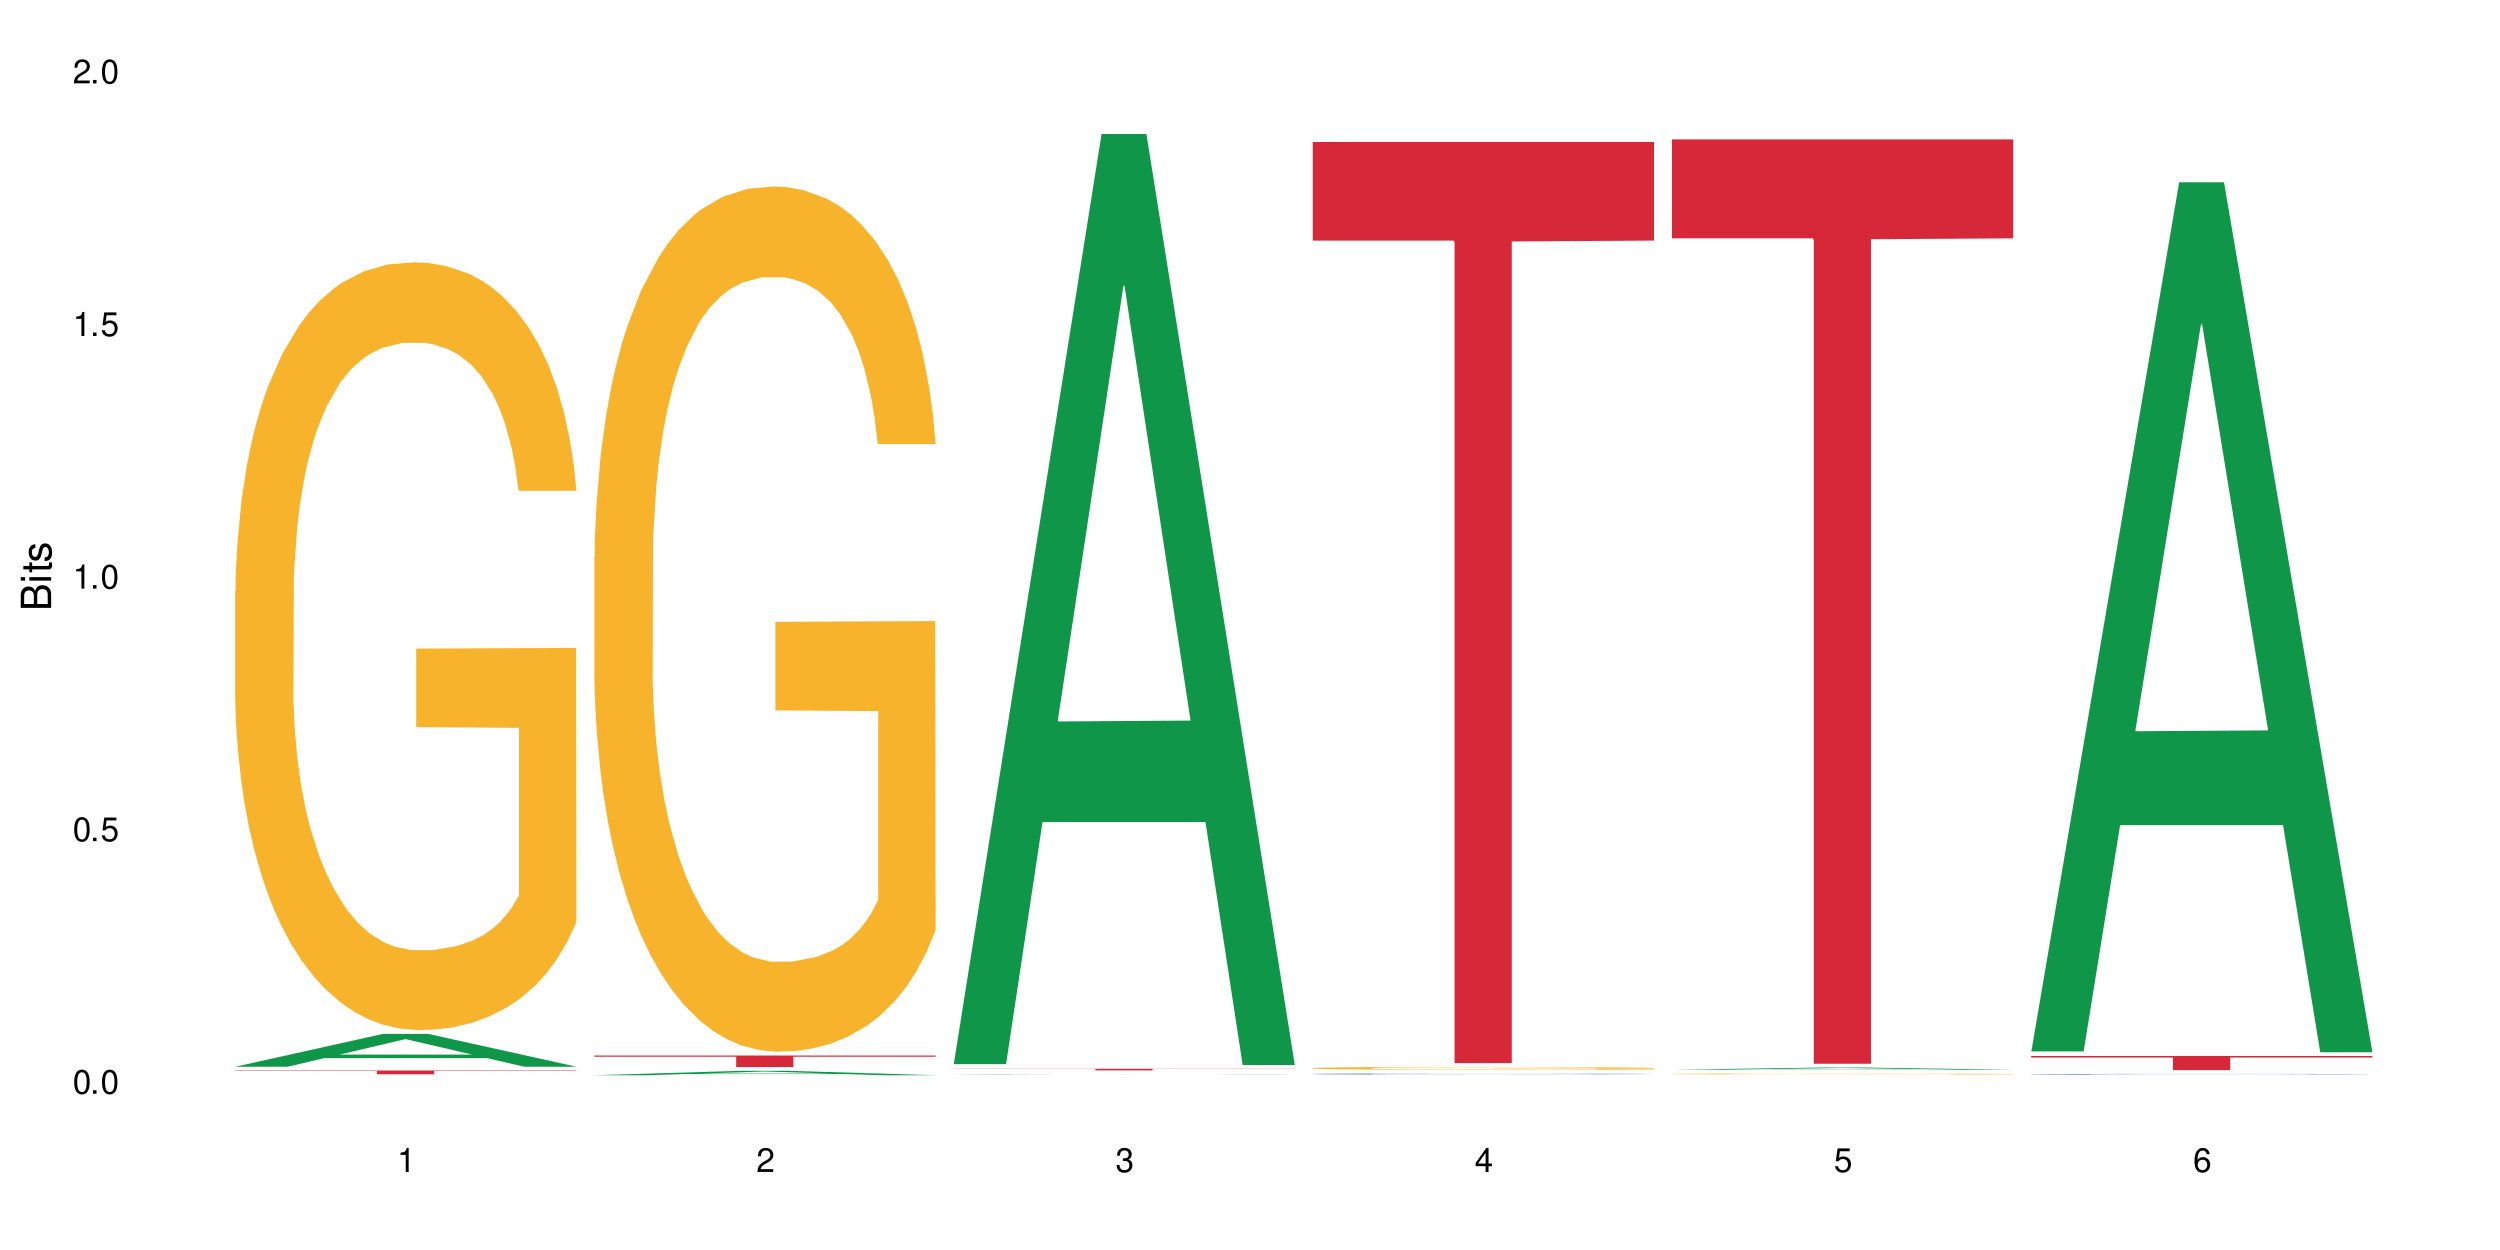
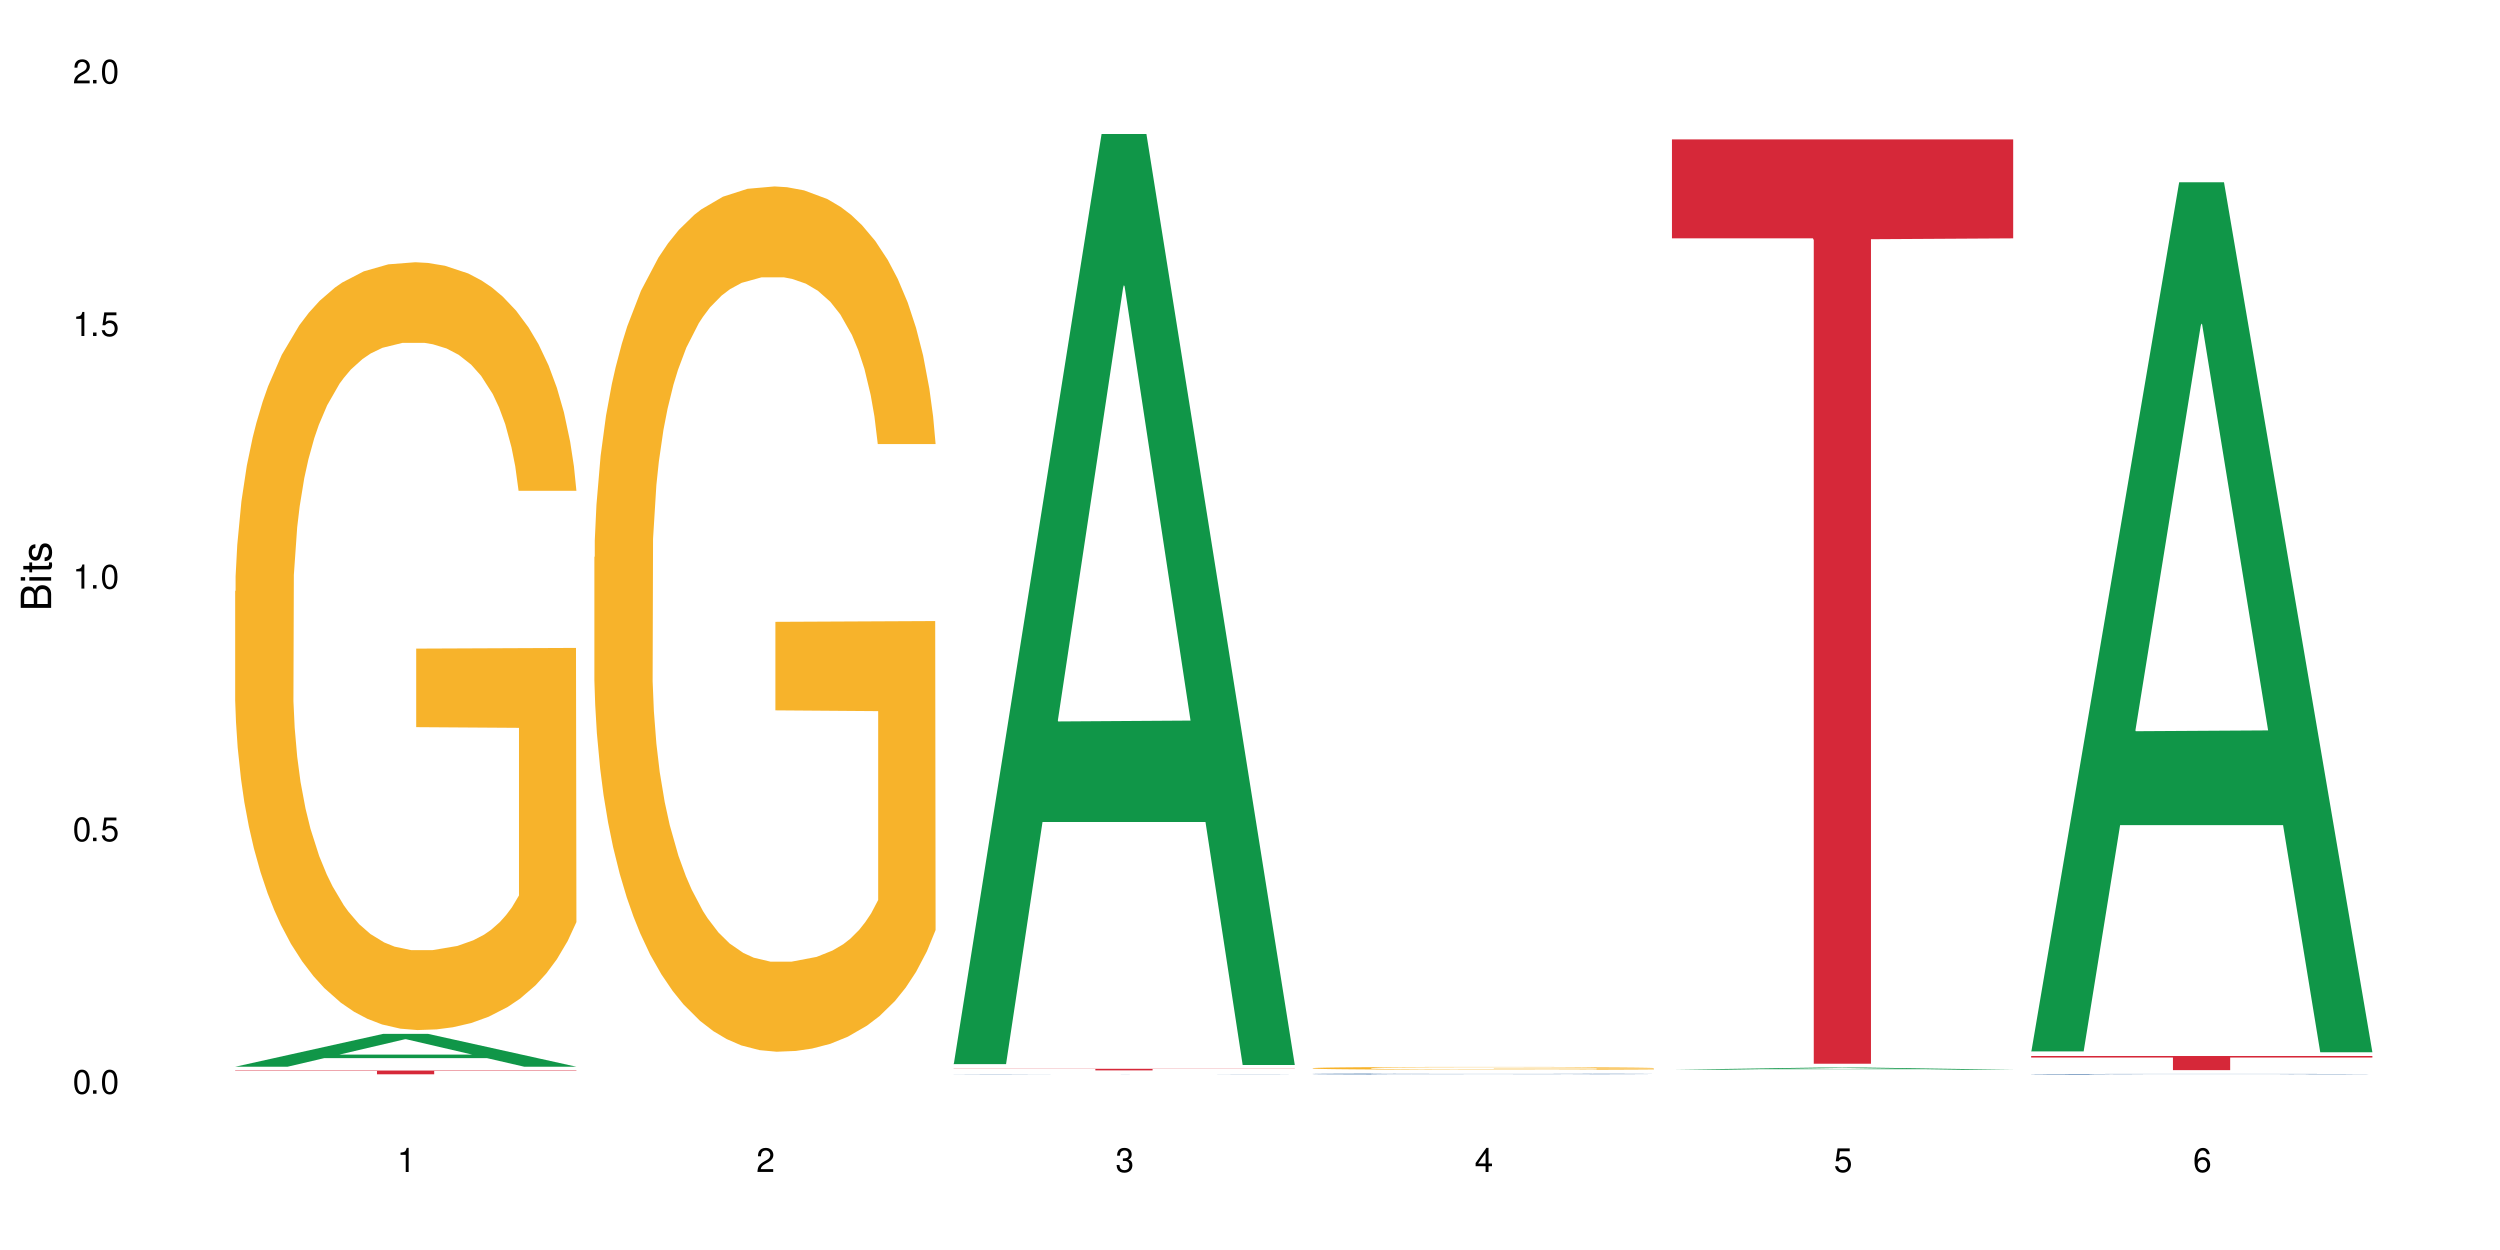
<svg xmlns="http://www.w3.org/2000/svg" xmlns:xlink="http://www.w3.org/1999/xlink" width="720" height="360" viewBox="0 0 720 360">
  <defs>
    <g>
      <g id="glyph-0-0">
</g>
      <g id="glyph-0-1">
        <path d="M 2.641 -6.938 C 2 -6.938 1.422 -6.656 1.078 -6.172 C 0.641 -5.562 0.406 -4.641 0.406 -3.359 C 0.406 -1.016 1.188 0.219 2.641 0.219 C 4.078 0.219 4.859 -1.016 4.859 -3.297 C 4.859 -4.641 4.656 -5.547 4.203 -6.172 C 3.844 -6.656 3.281 -6.938 2.641 -6.938 Z M 2.641 -6.188 C 3.547 -6.188 4 -5.25 4 -3.375 C 4 -1.406 3.562 -0.484 2.625 -0.484 C 1.734 -0.484 1.281 -1.438 1.281 -3.344 C 1.281 -5.25 1.734 -6.188 2.641 -6.188 Z M 2.641 -6.188 " />
      </g>
      <g id="glyph-0-2">
        <path d="M 1.828 -1 L 0.828 -1 L 0.828 0 L 1.828 0 Z M 1.828 -1 " />
      </g>
      <g id="glyph-0-3">
        <path d="M 4.562 -6.797 L 1.062 -6.797 L 0.547 -3.094 L 1.328 -3.094 C 1.719 -3.562 2.047 -3.734 2.578 -3.734 C 3.484 -3.734 4.062 -3.109 4.062 -2.094 C 4.062 -1.125 3.484 -0.531 2.578 -0.531 C 1.828 -0.531 1.375 -0.906 1.188 -1.672 L 0.328 -1.672 C 0.453 -1.109 0.547 -0.844 0.75 -0.594 C 1.125 -0.078 1.828 0.219 2.594 0.219 C 3.969 0.219 4.922 -0.781 4.922 -2.219 C 4.922 -3.562 4.031 -4.484 2.719 -4.484 C 2.25 -4.484 1.859 -4.359 1.469 -4.062 L 1.734 -5.969 L 4.562 -5.969 Z M 4.562 -6.797 " />
      </g>
      <g id="glyph-0-4">
        <path d="M 2.484 -4.938 L 2.484 0 L 3.328 0 L 3.328 -6.938 L 2.766 -6.938 C 2.469 -5.875 2.281 -5.734 0.984 -5.562 L 0.984 -4.938 Z M 2.484 -4.938 " />
      </g>
      <g id="glyph-0-5">
        <path d="M 4.859 -0.828 L 1.281 -0.828 C 1.359 -1.406 1.672 -1.781 2.5 -2.281 L 3.469 -2.828 C 4.406 -3.344 4.906 -4.062 4.906 -4.906 C 4.906 -5.484 4.672 -6.031 4.266 -6.406 C 3.859 -6.766 3.375 -6.938 2.719 -6.938 C 1.859 -6.938 1.219 -6.625 0.844 -6.031 C 0.609 -5.672 0.5 -5.234 0.484 -4.531 L 1.328 -4.531 C 1.359 -5.016 1.406 -5.281 1.531 -5.516 C 1.75 -5.938 2.188 -6.203 2.703 -6.203 C 3.469 -6.203 4.031 -5.641 4.031 -4.891 C 4.031 -4.344 3.719 -3.859 3.125 -3.516 L 2.234 -3 C 0.812 -2.172 0.406 -1.531 0.328 -0.016 L 4.859 -0.016 Z M 4.859 -0.828 " />
      </g>
      <g id="glyph-0-6">
        <path d="M 2.125 -3.188 L 2.578 -3.188 C 3.5 -3.188 3.984 -2.766 3.984 -1.922 C 3.984 -1.062 3.469 -0.531 2.594 -0.531 C 1.656 -0.531 1.203 -1 1.156 -2.016 L 0.312 -2.016 C 0.344 -1.453 0.438 -1.094 0.609 -0.781 C 0.953 -0.109 1.625 0.219 2.547 0.219 C 3.953 0.219 4.859 -0.625 4.859 -1.938 C 4.859 -2.828 4.516 -3.297 3.703 -3.594 C 4.344 -3.844 4.656 -4.328 4.656 -5.031 C 4.656 -6.219 3.875 -6.938 2.578 -6.938 C 1.203 -6.938 0.484 -6.172 0.453 -4.703 L 1.297 -4.703 C 1.312 -5.125 1.344 -5.359 1.453 -5.578 C 1.641 -5.969 2.062 -6.203 2.594 -6.203 C 3.344 -6.203 3.797 -5.75 3.797 -5 C 3.797 -4.516 3.609 -4.219 3.25 -4.047 C 3.016 -3.953 2.703 -3.922 2.125 -3.906 Z M 2.125 -3.188 " />
      </g>
      <g id="glyph-0-7">
        <path d="M 3.141 -1.672 L 3.141 0 L 3.984 0 L 3.984 -1.672 L 4.984 -1.672 L 4.984 -2.438 L 3.984 -2.438 L 3.984 -6.938 L 3.359 -6.938 L 0.266 -2.578 L 0.266 -1.672 Z M 3.141 -2.438 L 1 -2.438 L 3.141 -5.5 Z M 3.141 -2.438 " />
      </g>
      <g id="glyph-0-8">
        <path d="M 4.781 -5.125 C 4.609 -6.266 3.891 -6.938 2.844 -6.938 C 2.094 -6.938 1.422 -6.578 1.031 -5.953 C 0.594 -5.266 0.406 -4.422 0.406 -3.172 C 0.406 -2 0.578 -1.25 0.984 -0.641 C 1.359 -0.078 1.953 0.219 2.703 0.219 C 3.984 0.219 4.922 -0.75 4.922 -2.094 C 4.922 -3.375 4.062 -4.281 2.844 -4.281 C 2.172 -4.281 1.641 -4.031 1.281 -3.516 C 1.281 -5.234 1.828 -6.188 2.797 -6.188 C 3.391 -6.188 3.797 -5.797 3.938 -5.125 Z M 2.734 -3.531 C 3.547 -3.531 4.062 -2.953 4.062 -2.031 C 4.062 -1.156 3.484 -0.531 2.703 -0.531 C 1.922 -0.531 1.328 -1.188 1.328 -2.078 C 1.328 -2.938 1.906 -3.531 2.734 -3.531 Z M 2.734 -3.531 " />
      </g>
      <g id="glyph-1-0">
</g>
      <g id="glyph-1-1">
        <path d="M 0 -0.953 L 0 -4.891 C 0 -5.719 -0.234 -6.344 -0.734 -6.797 C -1.188 -7.234 -1.812 -7.469 -2.5 -7.469 C -3.547 -7.469 -4.188 -7 -4.625 -5.875 C -4.984 -6.688 -5.625 -7.094 -6.531 -7.094 C -7.172 -7.094 -7.734 -6.859 -8.141 -6.391 C -8.562 -5.922 -8.75 -5.344 -8.75 -4.5 L -8.75 -0.953 Z M -4.984 -2.062 L -7.766 -2.062 L -7.766 -4.219 C -7.766 -4.844 -7.688 -5.203 -7.453 -5.5 C -7.219 -5.812 -6.859 -5.969 -6.375 -5.969 C -5.891 -5.969 -5.531 -5.812 -5.297 -5.5 C -5.062 -5.203 -4.984 -4.844 -4.984 -4.219 Z M -0.984 -2.062 L -4 -2.062 L -4 -4.781 C -4 -5.766 -3.438 -6.359 -2.484 -6.359 C -1.547 -6.359 -0.984 -5.766 -0.984 -4.781 Z M -0.984 -2.062 " />
      </g>
      <g id="glyph-1-2">
        <path d="M -6.281 -1.797 L -6.281 -0.797 L 0 -0.797 L 0 -1.797 Z M -8.75 -1.797 L -8.75 -0.797 L -7.484 -0.797 L -7.484 -1.797 Z M -8.75 -1.797 " />
      </g>
      <g id="glyph-1-3">
        <path d="M -6.281 -3.047 L -6.281 -2.016 L -8.016 -2.016 L -8.016 -1.016 L -6.281 -1.016 L -6.281 -0.172 L -5.469 -0.172 L -5.469 -1.016 L -0.719 -1.016 C -0.078 -1.016 0.281 -1.453 0.281 -2.234 C 0.281 -2.5 0.25 -2.719 0.188 -3.047 L -0.641 -3.047 C -0.609 -2.906 -0.594 -2.766 -0.594 -2.562 C -0.594 -2.141 -0.719 -2.016 -1.156 -2.016 L -5.469 -2.016 L -5.469 -3.047 Z M -6.281 -3.047 " />
      </g>
      <g id="glyph-1-4">
        <path d="M -4.531 -5.25 C -5.766 -5.25 -6.469 -4.422 -6.469 -2.969 C -6.469 -1.516 -5.719 -0.562 -4.547 -0.562 C -3.562 -0.562 -3.094 -1.062 -2.734 -2.562 L -2.516 -3.484 C -2.344 -4.188 -2.094 -4.469 -1.641 -4.469 C -1.047 -4.469 -0.641 -3.875 -0.641 -3 C -0.641 -2.453 -0.797 -2 -1.062 -1.75 C -1.25 -1.594 -1.422 -1.531 -1.875 -1.469 L -1.875 -0.406 C -0.422 -0.453 0.281 -1.266 0.281 -2.922 C 0.281 -4.5 -0.5 -5.516 -1.719 -5.516 C -2.656 -5.516 -3.172 -4.984 -3.469 -3.734 L -3.703 -2.766 C -3.891 -1.953 -4.156 -1.609 -4.594 -1.609 C -5.188 -1.609 -5.547 -2.125 -5.547 -2.938 C -5.547 -3.75 -5.203 -4.172 -4.531 -4.203 Z M -4.531 -5.25 " />
      </g>
    </g>
  </defs>
  <rect x="-72" y="-36" width="864" height="432" fill="rgb(100%, 100%, 100%)" fill-opacity="1" />
  <path fill-rule="nonzero" fill="rgb(6.275%, 58.824%, 28.235%)" fill-opacity="1" d="M 67.73 307.211 L 67.836 307.203 L 110.359 297.754 L 123.273 297.754 L 166.008 307.219 L 150.992 307.219 L 140.281 304.75 L 93.352 304.75 L 82.852 307.211 L 67.73 307.211 L 97.863 303.727 L 135.977 303.719 L 116.973 299.301 L 116.766 299.293 L 116.555 299.316 L 97.758 303.719 L 97.863 303.727 Z M 67.73 307.211 " />
  <path fill-rule="nonzero" fill="rgb(96.863%, 70.196%, 16.863%)" fill-opacity="1" d="M 67.73 170.242 L 67.852 170.039 L 67.852 166 L 68.332 156.91 L 69.527 144.391 L 71.086 134.09 L 72.766 126.012 L 73.844 121.773 L 75.641 115.715 L 77.199 111.27 L 81.152 102.184 L 86.188 93.699 L 88.945 90.066 L 92.059 86.633 L 96.496 82.797 L 98.531 81.383 L 104.766 78.148 L 111.836 76.129 L 119.625 75.523 L 123.223 75.727 L 128.133 76.535 L 134.848 78.758 L 138.68 80.777 L 141.676 82.797 L 144.793 85.422 L 148.629 89.461 L 152.223 94.305 L 155.102 99.152 L 157.977 105.211 L 160.375 111.676 L 162.41 118.742 L 164.207 127.223 L 165.289 134.293 L 166.008 141.359 L 149.348 141.359 L 148.391 134.293 L 147.309 128.84 L 145.512 122.176 L 143.715 117.328 L 141.918 113.492 L 138.562 108.242 L 135.684 105.012 L 132.09 102.184 L 128.613 100.363 L 124.66 99.152 L 122.262 98.75 L 115.91 98.75 L 110.156 100.164 L 106.801 101.777 L 104.406 103.395 L 101.047 106.422 L 99.012 108.848 L 97.812 110.461 L 94.219 116.723 L 91.82 122.379 L 90.504 126.215 L 88.824 132.273 L 87.625 137.727 L 86.309 145.805 L 85.59 151.863 L 84.629 165.594 L 84.508 201.945 L 84.871 209.621 L 85.59 217.902 L 86.547 225.172 L 87.984 232.844 L 89.422 238.703 L 91.941 246.578 L 94.098 251.828 L 95.777 255.262 L 99.012 260.715 L 100.328 262.531 L 103.445 266.168 L 106.684 268.996 L 110.637 271.418 L 113.633 272.629 L 118.426 273.641 L 124.539 273.641 L 131.73 272.43 L 136.285 270.812 L 139.398 269.195 L 141.438 267.781 L 143.953 265.562 L 145.754 263.543 L 147.43 261.32 L 149.469 257.887 L 149.469 209.621 L 119.863 209.418 L 119.863 186.801 L 165.887 186.598 L 166.008 265.562 L 163.488 271.016 L 160.375 276.266 L 157.379 280.305 L 154.262 283.738 L 149.828 287.574 L 146.23 289.996 L 140.719 292.824 L 135.684 294.641 L 130.41 295.855 L 125.738 296.461 L 120.223 296.66 L 115.312 296.258 L 110.039 295.047 L 105.844 293.43 L 102.008 291.41 L 98.172 288.785 L 93.379 284.547 L 90.262 281.113 L 87.027 276.871 L 83.789 271.82 L 80.914 266.371 L 78.996 262.129 L 77.078 257.281 L 75.043 251.223 L 73.125 244.355 L 71.688 238.098 L 70.367 231.027 L 69.41 224.363 L 68.449 215.277 L 67.969 208.004 L 67.73 201.746 Z M 67.73 170.242 " />
  <path fill-rule="nonzero" fill="rgb(83.922%, 15.686%, 22.353%)" fill-opacity="1" d="M 67.73 308.312 L 166.008 308.312 L 166.008 308.43 L 125.047 308.43 L 125.047 309.398 L 108.57 309.398 L 108.57 308.43 L 67.73 308.43 Z M 67.73 308.312 " />
-   <path fill-rule="nonzero" fill="rgb(6.275%, 58.824%, 28.235%)" fill-opacity="1" d="M 171.18 309.672 L 171.285 309.668 L 213.809 308.383 L 226.723 308.383 L 269.453 309.672 L 254.441 309.672 L 243.73 309.336 L 196.797 309.336 L 186.297 309.672 L 171.18 309.672 L 201.312 309.195 L 239.426 309.195 L 220.422 308.594 L 220.211 308.594 L 220 308.598 L 201.207 309.195 L 201.312 309.195 Z M 171.18 309.672 " />
  <path fill-rule="nonzero" fill="rgb(96.863%, 70.196%, 16.863%)" fill-opacity="1" d="M 171.18 160.43 L 171.297 160.203 L 171.297 155.648 L 171.777 145.41 L 172.977 131.297 L 174.535 119.691 L 176.211 110.586 L 177.293 105.809 L 179.09 98.98 L 180.648 93.973 L 184.602 83.734 L 189.637 74.176 L 192.391 70.078 L 195.508 66.207 L 199.941 61.883 L 201.98 60.293 L 208.211 56.648 L 215.281 54.375 L 223.074 53.691 L 226.668 53.918 L 231.582 54.828 L 238.293 57.332 L 242.129 59.609 L 245.125 61.883 L 248.242 64.844 L 252.078 69.395 L 255.672 74.855 L 258.547 80.32 L 261.426 87.145 L 263.82 94.43 L 265.859 102.395 L 267.656 111.953 L 268.734 119.918 L 269.453 127.883 L 252.797 127.883 L 251.836 119.918 L 250.758 113.773 L 248.961 106.262 L 247.164 100.801 L 245.363 96.477 L 242.008 90.559 L 239.133 86.918 L 235.539 83.734 L 232.062 81.684 L 228.105 80.32 L 225.711 79.863 L 219.359 79.863 L 213.605 81.457 L 210.25 83.277 L 207.852 85.098 L 204.496 88.512 L 202.461 91.242 L 201.262 93.062 L 197.664 100.117 L 195.27 106.492 L 193.949 110.816 L 192.273 117.645 L 191.074 123.789 L 189.754 132.891 L 189.035 139.719 L 188.078 155.195 L 187.957 196.16 L 188.316 204.809 L 189.035 214.141 L 189.996 222.332 L 191.434 230.98 L 192.871 237.582 L 195.387 246.457 L 197.547 252.375 L 199.223 256.242 L 202.461 262.387 L 203.777 264.438 L 206.895 268.531 L 210.129 271.719 L 214.086 274.449 L 217.082 275.816 L 221.875 276.953 L 227.988 276.953 L 235.18 275.586 L 239.73 273.766 L 242.848 271.945 L 244.887 270.352 L 247.402 267.848 L 249.199 265.574 L 250.879 263.07 L 252.914 259.199 L 252.914 204.809 L 223.312 204.582 L 223.312 179.09 L 269.336 178.863 L 269.453 267.848 L 266.938 273.996 L 263.82 279.91 L 260.824 284.465 L 257.711 288.332 L 253.273 292.656 L 249.68 295.387 L 244.168 298.574 L 239.133 300.621 L 233.859 301.988 L 229.184 302.672 L 223.672 302.898 L 218.758 302.441 L 213.484 301.078 L 209.289 299.258 L 205.457 296.98 L 201.621 294.023 L 196.828 289.242 L 193.711 285.375 L 190.473 280.594 L 187.238 274.906 L 184.363 268.758 L 182.445 263.98 L 180.527 258.52 L 178.488 251.691 L 176.57 243.953 L 175.133 236.898 L 173.816 228.934 L 172.855 221.422 L 171.898 211.18 L 171.418 202.988 L 171.18 195.934 Z M 171.18 160.43 " />
-   <path fill-rule="nonzero" fill="rgb(83.922%, 15.686%, 22.353%)" fill-opacity="1" d="M 171.18 303.988 L 269.453 303.988 L 269.453 304.344 L 228.496 304.348 L 228.496 307.293 L 212.02 307.293 L 212.02 304.348 L 211.777 304.344 L 171.18 304.344 Z M 171.18 303.988 " />
  <path fill-rule="nonzero" fill="rgb(6.275%, 58.824%, 28.235%)" fill-opacity="1" d="M 274.629 306.469 L 274.73 306.219 L 317.254 38.59 L 330.168 38.59 L 372.902 306.723 L 357.887 306.723 L 347.18 236.73 L 300.246 236.73 L 289.746 306.469 L 274.629 306.469 L 304.762 207.777 L 342.875 207.527 L 323.871 82.398 L 323.66 82.148 L 323.449 82.902 L 304.656 207.527 L 304.762 207.777 Z M 274.629 306.469 " />
  <path fill-rule="nonzero" fill="rgb(14.51%, 36.078%, 60%)" fill-opacity="1" d="M 274.629 309.395 L 274.746 309.395 L 275.105 309.391 L 275.945 309.387 L 276.785 309.387 L 278.941 309.383 L 281.938 309.379 L 285.055 309.375 L 287.332 309.375 L 289.367 309.371 L 294.043 309.371 L 297.039 309.367 L 307.105 309.367 L 313.578 309.363 L 338.387 309.363 L 342.223 309.367 L 351.09 309.367 L 356.125 309.371 L 361.996 309.371 L 364.754 309.375 L 366.672 309.375 L 368.828 309.379 L 370.746 309.383 L 372.184 309.383 L 372.902 309.387 L 355.285 309.387 L 354.324 309.383 L 352.527 309.379 L 350.73 309.379 L 348.215 309.375 L 340.062 309.375 L 337.188 309.371 L 313.578 309.371 L 309.98 309.375 L 304.469 309.375 L 302.434 309.379 L 298.117 309.379 L 296.078 309.383 L 294.883 309.383 L 293.801 309.387 L 292.844 309.387 L 292.125 309.391 L 291.645 309.395 L 291.406 309.395 L 291.406 309.406 L 291.645 309.406 L 292.246 309.41 L 293.801 309.414 L 296.078 309.418 L 298.715 309.422 L 302.672 309.422 L 304.59 309.426 L 314.418 309.426 L 318.25 309.43 L 332.152 309.43 L 335.27 309.426 L 345.695 309.426 L 348.094 309.422 L 351.09 309.422 L 352.887 309.418 L 354.324 309.418 L 355.406 309.414 L 372.902 309.414 L 372.184 309.414 L 371.105 309.418 L 370.027 309.418 L 368.348 309.422 L 366.43 309.426 L 363.676 309.426 L 361.398 309.43 L 355.645 309.43 L 352.648 309.434 L 328.797 309.434 L 324.125 309.438 L 319.09 309.434 L 299.914 309.434 L 296.438 309.43 L 290.086 309.43 L 285.773 309.426 L 283.137 309.422 L 281.34 309.422 L 279.301 309.418 L 277.863 309.418 L 276.184 309.414 L 274.988 309.406 L 274.629 309.402 Z M 274.629 309.395 " />
  <path fill-rule="nonzero" fill="rgb(83.922%, 15.686%, 22.353%)" fill-opacity="1" d="M 274.629 307.812 L 372.902 307.812 L 372.902 307.863 L 331.945 307.863 L 331.945 308.273 L 315.465 308.273 L 315.465 307.863 L 274.629 307.863 Z M 274.629 307.812 " />
  <path fill-rule="nonzero" fill="rgb(14.51%, 36.078%, 60%)" fill-opacity="1" d="M 378.074 309.301 L 378.195 309.301 L 378.195 309.293 L 378.555 309.285 L 379.395 309.273 L 380.23 309.266 L 382.391 309.254 L 385.387 309.238 L 388.5 309.23 L 390.777 309.223 L 392.816 309.219 L 397.492 309.211 L 400.488 309.207 L 403.723 309.203 L 407.676 309.199 L 410.555 309.195 L 417.027 309.191 L 441.836 309.191 L 445.668 309.195 L 448.906 309.195 L 454.539 309.203 L 459.57 309.207 L 461.848 309.211 L 465.445 309.219 L 468.199 309.227 L 470.117 309.23 L 472.277 309.238 L 474.191 309.25 L 475.633 309.262 L 476.352 309.273 L 459.57 309.273 L 458.734 309.262 L 457.773 309.258 L 455.977 309.246 L 454.18 309.238 L 451.66 309.234 L 449.383 309.23 L 446.27 309.223 L 443.512 309.223 L 440.637 309.219 L 437.879 309.219 L 432.605 309.215 L 426.492 309.215 L 424.215 309.219 L 417.027 309.219 L 413.43 309.223 L 410.914 309.227 L 407.918 309.23 L 405.879 309.234 L 403.363 309.242 L 401.566 309.246 L 399.527 309.254 L 398.328 309.262 L 397.25 309.266 L 396.293 309.273 L 395.574 309.281 L 395.094 309.289 L 394.855 309.301 L 394.855 309.336 L 395.094 309.344 L 395.691 309.352 L 397.25 309.367 L 399.527 309.379 L 402.164 309.391 L 404.68 309.395 L 406.121 309.398 L 408.035 309.402 L 411.035 309.406 L 415.348 309.414 L 417.863 309.414 L 421.699 309.418 L 435.602 309.418 L 438.719 309.414 L 441.953 309.414 L 446.387 309.41 L 449.145 309.406 L 451.543 309.402 L 453.34 309.398 L 454.539 309.395 L 456.336 309.387 L 457.773 309.379 L 458.852 309.371 L 459.57 309.363 L 476.352 309.363 L 475.633 309.371 L 474.555 309.379 L 473.473 309.387 L 471.797 309.395 L 469.879 309.402 L 467.121 309.41 L 464.844 309.414 L 461.848 309.422 L 459.094 309.426 L 456.098 309.43 L 451.66 309.434 L 448.785 309.438 L 445.668 309.438 L 441.953 309.441 L 437.281 309.441 L 432.246 309.445 L 427.574 309.445 L 422.539 309.441 L 413.91 309.441 L 407.797 309.438 L 403.363 309.434 L 399.887 309.426 L 396.891 309.422 L 393.535 309.418 L 389.223 309.406 L 386.586 309.398 L 384.785 309.391 L 382.75 309.383 L 381.312 309.375 L 379.633 309.363 L 378.434 309.344 L 378.074 309.332 Z M 378.074 309.301 " />
  <path fill-rule="nonzero" fill="rgb(96.863%, 70.196%, 16.863%)" fill-opacity="1" d="M 378.074 307.625 L 378.195 307.621 L 378.195 307.609 L 378.676 307.574 L 379.871 307.527 L 381.43 307.488 L 383.109 307.457 L 384.188 307.441 L 385.984 307.418 L 387.543 307.402 L 391.496 307.367 L 396.531 307.336 L 399.289 307.324 L 402.402 307.309 L 406.84 307.297 L 408.875 307.289 L 415.109 307.277 L 422.18 307.27 L 433.566 307.27 L 438.48 307.273 L 445.191 307.281 L 449.023 307.289 L 452.02 307.297 L 455.137 307.305 L 458.973 307.32 L 462.566 307.34 L 465.445 307.355 L 468.32 307.379 L 470.719 307.402 L 472.754 307.43 L 474.555 307.461 L 475.633 307.488 L 476.352 307.516 L 459.691 307.516 L 458.734 307.488 L 457.652 307.469 L 455.855 307.441 L 452.262 307.41 L 448.906 307.391 L 446.027 307.379 L 442.434 307.367 L 438.957 307.363 L 435.004 307.355 L 426.254 307.355 L 420.5 307.359 L 417.145 307.367 L 414.75 307.371 L 411.395 307.383 L 409.355 307.395 L 408.156 307.398 L 404.562 307.422 L 402.164 307.445 L 400.848 307.457 L 399.168 307.48 L 397.969 307.5 L 396.652 307.531 L 395.934 307.555 L 394.973 307.605 L 394.855 307.742 L 395.215 307.773 L 395.934 307.801 L 396.891 307.828 L 398.328 307.859 L 399.766 307.879 L 402.285 307.91 L 404.441 307.93 L 406.121 307.941 L 409.355 307.965 L 410.672 307.969 L 413.789 307.984 L 417.027 307.996 L 420.98 308.004 L 423.977 308.008 L 428.77 308.012 L 434.883 308.012 L 442.074 308.008 L 446.629 308 L 449.746 307.996 L 451.781 307.988 L 454.297 307.98 L 456.098 307.973 L 457.773 307.965 L 459.812 307.953 L 459.812 307.773 L 430.211 307.77 L 430.211 307.688 L 476.23 307.684 L 476.352 307.98 L 473.832 308.004 L 470.719 308.023 L 467.723 308.035 L 464.605 308.051 L 460.172 308.062 L 456.574 308.074 L 451.062 308.086 L 446.027 308.09 L 440.754 308.094 L 436.082 308.098 L 425.656 308.098 L 420.383 308.094 L 416.188 308.086 L 408.516 308.07 L 403.723 308.055 L 400.605 308.039 L 397.371 308.023 L 394.133 308.004 L 391.258 307.984 L 389.34 307.969 L 387.422 307.949 L 385.387 307.93 L 383.469 307.902 L 382.031 307.879 L 380.711 307.852 L 379.754 307.828 L 378.793 307.793 L 378.316 307.766 L 378.074 307.742 Z M 378.074 307.625 " />
-   <path fill-rule="nonzero" fill="rgb(83.922%, 15.686%, 22.353%)" fill-opacity="1" d="M 378.074 40.895 L 476.352 40.895 L 476.352 69.289 L 435.391 69.539 L 435.391 306.176 L 418.914 306.176 L 418.914 69.789 L 418.676 69.289 L 378.074 69.289 Z M 378.074 40.895 " />
  <path fill-rule="nonzero" fill="rgb(6.275%, 58.824%, 28.235%)" fill-opacity="1" d="M 481.523 308.09 L 481.629 308.09 L 524.152 307.449 L 537.066 307.449 L 579.797 308.094 L 564.785 308.094 L 554.074 307.926 L 507.141 307.926 L 496.641 308.09 L 481.523 308.09 L 511.656 307.855 L 549.77 307.855 L 530.766 307.555 L 530.348 307.555 L 511.551 307.855 L 511.656 307.855 Z M 481.523 308.09 " />
-   <path fill-rule="nonzero" fill="rgb(96.863%, 70.196%, 16.863%)" fill-opacity="1" d="M 481.523 309.293 L 481.645 309.293 L 481.645 309.289 L 482.121 309.277 L 483.32 309.266 L 484.879 309.25 L 486.555 309.242 L 487.637 309.238 L 489.434 309.23 L 490.992 309.227 L 494.945 309.215 L 499.98 309.203 L 502.734 309.199 L 505.852 309.195 L 510.285 309.191 L 512.324 309.191 L 518.555 309.188 L 525.629 309.184 L 541.926 309.184 L 548.637 309.188 L 552.473 309.191 L 555.469 309.191 L 558.586 309.195 L 562.422 309.199 L 566.016 309.207 L 568.891 309.211 L 571.77 309.219 L 574.164 309.227 L 576.203 309.234 L 578 309.242 L 579.797 309.262 L 563.141 309.262 L 562.18 309.254 L 561.102 309.246 L 557.508 309.23 L 555.711 309.227 L 552.352 309.223 L 549.477 309.219 L 545.883 309.215 L 542.406 309.211 L 523.949 309.211 L 520.594 309.215 L 518.195 309.215 L 514.84 309.219 L 512.805 309.223 L 511.605 309.223 L 508.008 309.23 L 505.613 309.238 L 504.293 309.242 L 502.617 309.25 L 501.418 309.258 L 500.098 309.266 L 499.379 309.273 L 498.422 309.289 L 498.301 309.332 L 498.66 309.34 L 499.379 309.348 L 500.34 309.359 L 503.215 309.375 L 505.73 309.383 L 507.891 309.391 L 509.566 309.395 L 512.805 309.398 L 514.121 309.402 L 517.238 309.406 L 520.473 309.41 L 524.43 309.41 L 527.426 309.414 L 545.523 309.414 L 550.078 309.41 L 553.191 309.41 L 555.23 309.406 L 557.746 309.406 L 559.543 309.402 L 561.223 309.398 L 563.258 309.395 L 563.258 309.34 L 533.656 309.34 L 533.656 309.312 L 579.68 309.312 L 579.797 309.406 L 577.281 309.41 L 574.164 309.418 L 571.168 309.422 L 568.055 309.426 L 563.617 309.43 L 560.023 309.434 L 554.512 309.438 L 549.477 309.438 L 544.203 309.441 L 529.102 309.441 L 523.828 309.438 L 519.637 309.438 L 515.801 309.434 L 511.965 309.434 L 507.172 309.426 L 504.055 309.422 L 500.82 309.418 L 497.582 309.414 L 494.707 309.406 L 492.789 309.402 L 490.871 309.395 L 488.832 309.387 L 486.918 309.379 L 485.477 309.371 L 484.16 309.363 L 483.199 309.355 L 482.242 309.348 L 481.762 309.34 L 481.523 309.332 Z M 481.523 309.293 " />
  <path fill-rule="nonzero" fill="rgb(83.922%, 15.686%, 22.353%)" fill-opacity="1" d="M 481.523 40.152 L 579.797 40.152 L 579.797 68.645 L 538.84 68.895 L 538.84 306.359 L 522.363 306.359 L 522.363 69.145 L 522.121 68.645 L 481.523 68.645 Z M 481.523 40.152 " />
  <path fill-rule="nonzero" fill="rgb(6.275%, 58.824%, 28.235%)" fill-opacity="1" d="M 584.973 302.812 L 585.074 302.578 L 627.598 52.496 L 640.512 52.496 L 683.246 303.047 L 668.23 303.047 L 657.523 237.645 L 610.59 237.645 L 600.09 302.812 L 584.973 302.812 L 615.105 210.59 L 653.219 210.355 L 634.215 93.43 L 634.004 93.195 L 633.793 93.902 L 615 210.355 L 615.105 210.59 Z M 584.973 302.812 " />
  <path fill-rule="nonzero" fill="rgb(14.51%, 36.078%, 60%)" fill-opacity="1" d="M 584.973 309.375 L 585.09 309.375 L 585.09 309.371 L 585.449 309.363 L 587.129 309.348 L 589.285 309.336 L 592.281 309.328 L 595.398 309.32 L 597.676 309.316 L 599.711 309.312 L 604.387 309.305 L 607.383 309.301 L 610.617 309.297 L 614.574 309.297 L 617.449 309.293 L 623.922 309.289 L 648.73 309.289 L 652.566 309.293 L 655.801 309.293 L 661.434 309.297 L 666.469 309.301 L 668.746 309.305 L 672.34 309.312 L 675.098 309.316 L 677.016 309.32 L 679.172 309.328 L 681.09 309.336 L 682.527 309.344 L 683.246 309.352 L 666.469 309.352 L 665.629 309.344 L 664.672 309.34 L 662.871 309.332 L 661.074 309.328 L 658.559 309.32 L 656.281 309.32 L 653.164 309.316 L 650.406 309.312 L 647.531 309.312 L 644.773 309.309 L 631.113 309.309 L 626.438 309.312 L 623.922 309.312 L 620.328 309.316 L 617.809 309.316 L 614.812 309.32 L 612.777 309.324 L 610.258 309.328 L 608.461 309.332 L 606.426 309.34 L 605.227 309.344 L 604.148 309.348 L 603.188 309.355 L 602.469 309.359 L 601.988 309.367 L 601.75 309.375 L 601.75 309.402 L 601.988 309.406 L 602.59 309.414 L 604.148 309.426 L 606.426 309.434 L 609.059 309.441 L 611.578 309.449 L 613.016 309.449 L 614.934 309.453 L 617.93 309.457 L 622.242 309.461 L 624.762 309.461 L 628.598 309.465 L 645.613 309.465 L 648.852 309.461 L 653.285 309.457 L 656.043 309.457 L 658.438 309.453 L 660.234 309.449 L 661.434 309.445 L 663.23 309.441 L 664.672 309.434 L 665.75 309.43 L 666.469 309.422 L 683.246 309.422 L 682.527 309.43 L 681.449 309.438 L 680.371 309.441 L 678.691 309.449 L 676.773 309.453 L 674.02 309.461 L 671.742 309.465 L 668.746 309.469 L 665.988 309.473 L 662.992 309.473 L 658.559 309.477 L 655.68 309.48 L 652.566 309.48 L 648.852 309.484 L 625.719 309.484 L 620.805 309.48 L 614.695 309.48 L 610.258 309.477 L 606.785 309.473 L 603.789 309.469 L 600.43 309.465 L 596.117 309.457 L 593.48 309.449 L 591.684 309.445 L 589.645 309.438 L 588.207 309.43 L 586.527 309.422 L 585.332 309.41 L 584.973 309.398 Z M 584.973 309.375 " />
  <path fill-rule="nonzero" fill="rgb(83.922%, 15.686%, 22.353%)" fill-opacity="1" d="M 584.973 304.137 L 683.246 304.137 L 683.246 304.574 L 642.289 304.578 L 642.289 308.199 L 625.809 308.199 L 625.809 304.582 L 625.57 304.574 L 584.973 304.574 Z M 584.973 304.137 " />
  <g fill="rgb(0%, 0%, 0%)" fill-opacity="1">
    <use xlink:href="#glyph-0-1" x="20.965" y="314.993" />
    <use xlink:href="#glyph-0-2" x="25.965" y="314.993" />
    <use xlink:href="#glyph-0-1" x="28.965" y="314.993" />
  </g>
  <g fill="rgb(0%, 0%, 0%)" fill-opacity="1">
    <use xlink:href="#glyph-0-1" x="20.965" y="242.251" />
    <use xlink:href="#glyph-0-2" x="25.965" y="242.251" />
    <use xlink:href="#glyph-0-3" x="28.965" y="242.251" />
  </g>
  <g fill="rgb(0%, 0%, 0%)" fill-opacity="1">
    <use xlink:href="#glyph-0-4" x="20.965" y="169.509" />
    <use xlink:href="#glyph-0-2" x="25.965" y="169.509" />
    <use xlink:href="#glyph-0-1" x="28.965" y="169.509" />
  </g>
  <g fill="rgb(0%, 0%, 0%)" fill-opacity="1">
    <use xlink:href="#glyph-0-4" x="20.965" y="96.767" />
    <use xlink:href="#glyph-0-2" x="25.965" y="96.767" />
    <use xlink:href="#glyph-0-3" x="28.965" y="96.767" />
  </g>
  <g fill="rgb(0%, 0%, 0%)" fill-opacity="1">
    <use xlink:href="#glyph-0-5" x="20.965" y="24.024" />
    <use xlink:href="#glyph-0-2" x="25.965" y="24.024" />
    <use xlink:href="#glyph-0-1" x="28.965" y="24.024" />
  </g>
  <g fill="rgb(0%, 0%, 0%)" fill-opacity="1">
    <use xlink:href="#glyph-0-4" x="114.367" y="337.532" />
  </g>
  <g fill="rgb(0%, 0%, 0%)" fill-opacity="1">
    <use xlink:href="#glyph-0-5" x="217.816" y="337.532" />
  </g>
  <g fill="rgb(0%, 0%, 0%)" fill-opacity="1">
    <use xlink:href="#glyph-0-6" x="321.266" y="337.532" />
  </g>
  <g fill="rgb(0%, 0%, 0%)" fill-opacity="1">
    <use xlink:href="#glyph-0-7" x="424.711" y="337.532" />
  </g>
  <g fill="rgb(0%, 0%, 0%)" fill-opacity="1">
    <use xlink:href="#glyph-0-3" x="528.16" y="337.532" />
  </g>
  <g fill="rgb(0%, 0%, 0%)" fill-opacity="1">
    <use xlink:href="#glyph-0-8" x="631.609" y="337.532" />
  </g>
  <g fill="rgb(0%, 0%, 0%)" fill-opacity="1">
    <use xlink:href="#glyph-1-1" x="14.725" y="176.012" />
    <use xlink:href="#glyph-1-2" x="14.725" y="168.012" />
    <use xlink:href="#glyph-1-3" x="14.725" y="165.012" />
    <use xlink:href="#glyph-1-4" x="14.725" y="162.012" />
  </g>
</svg>